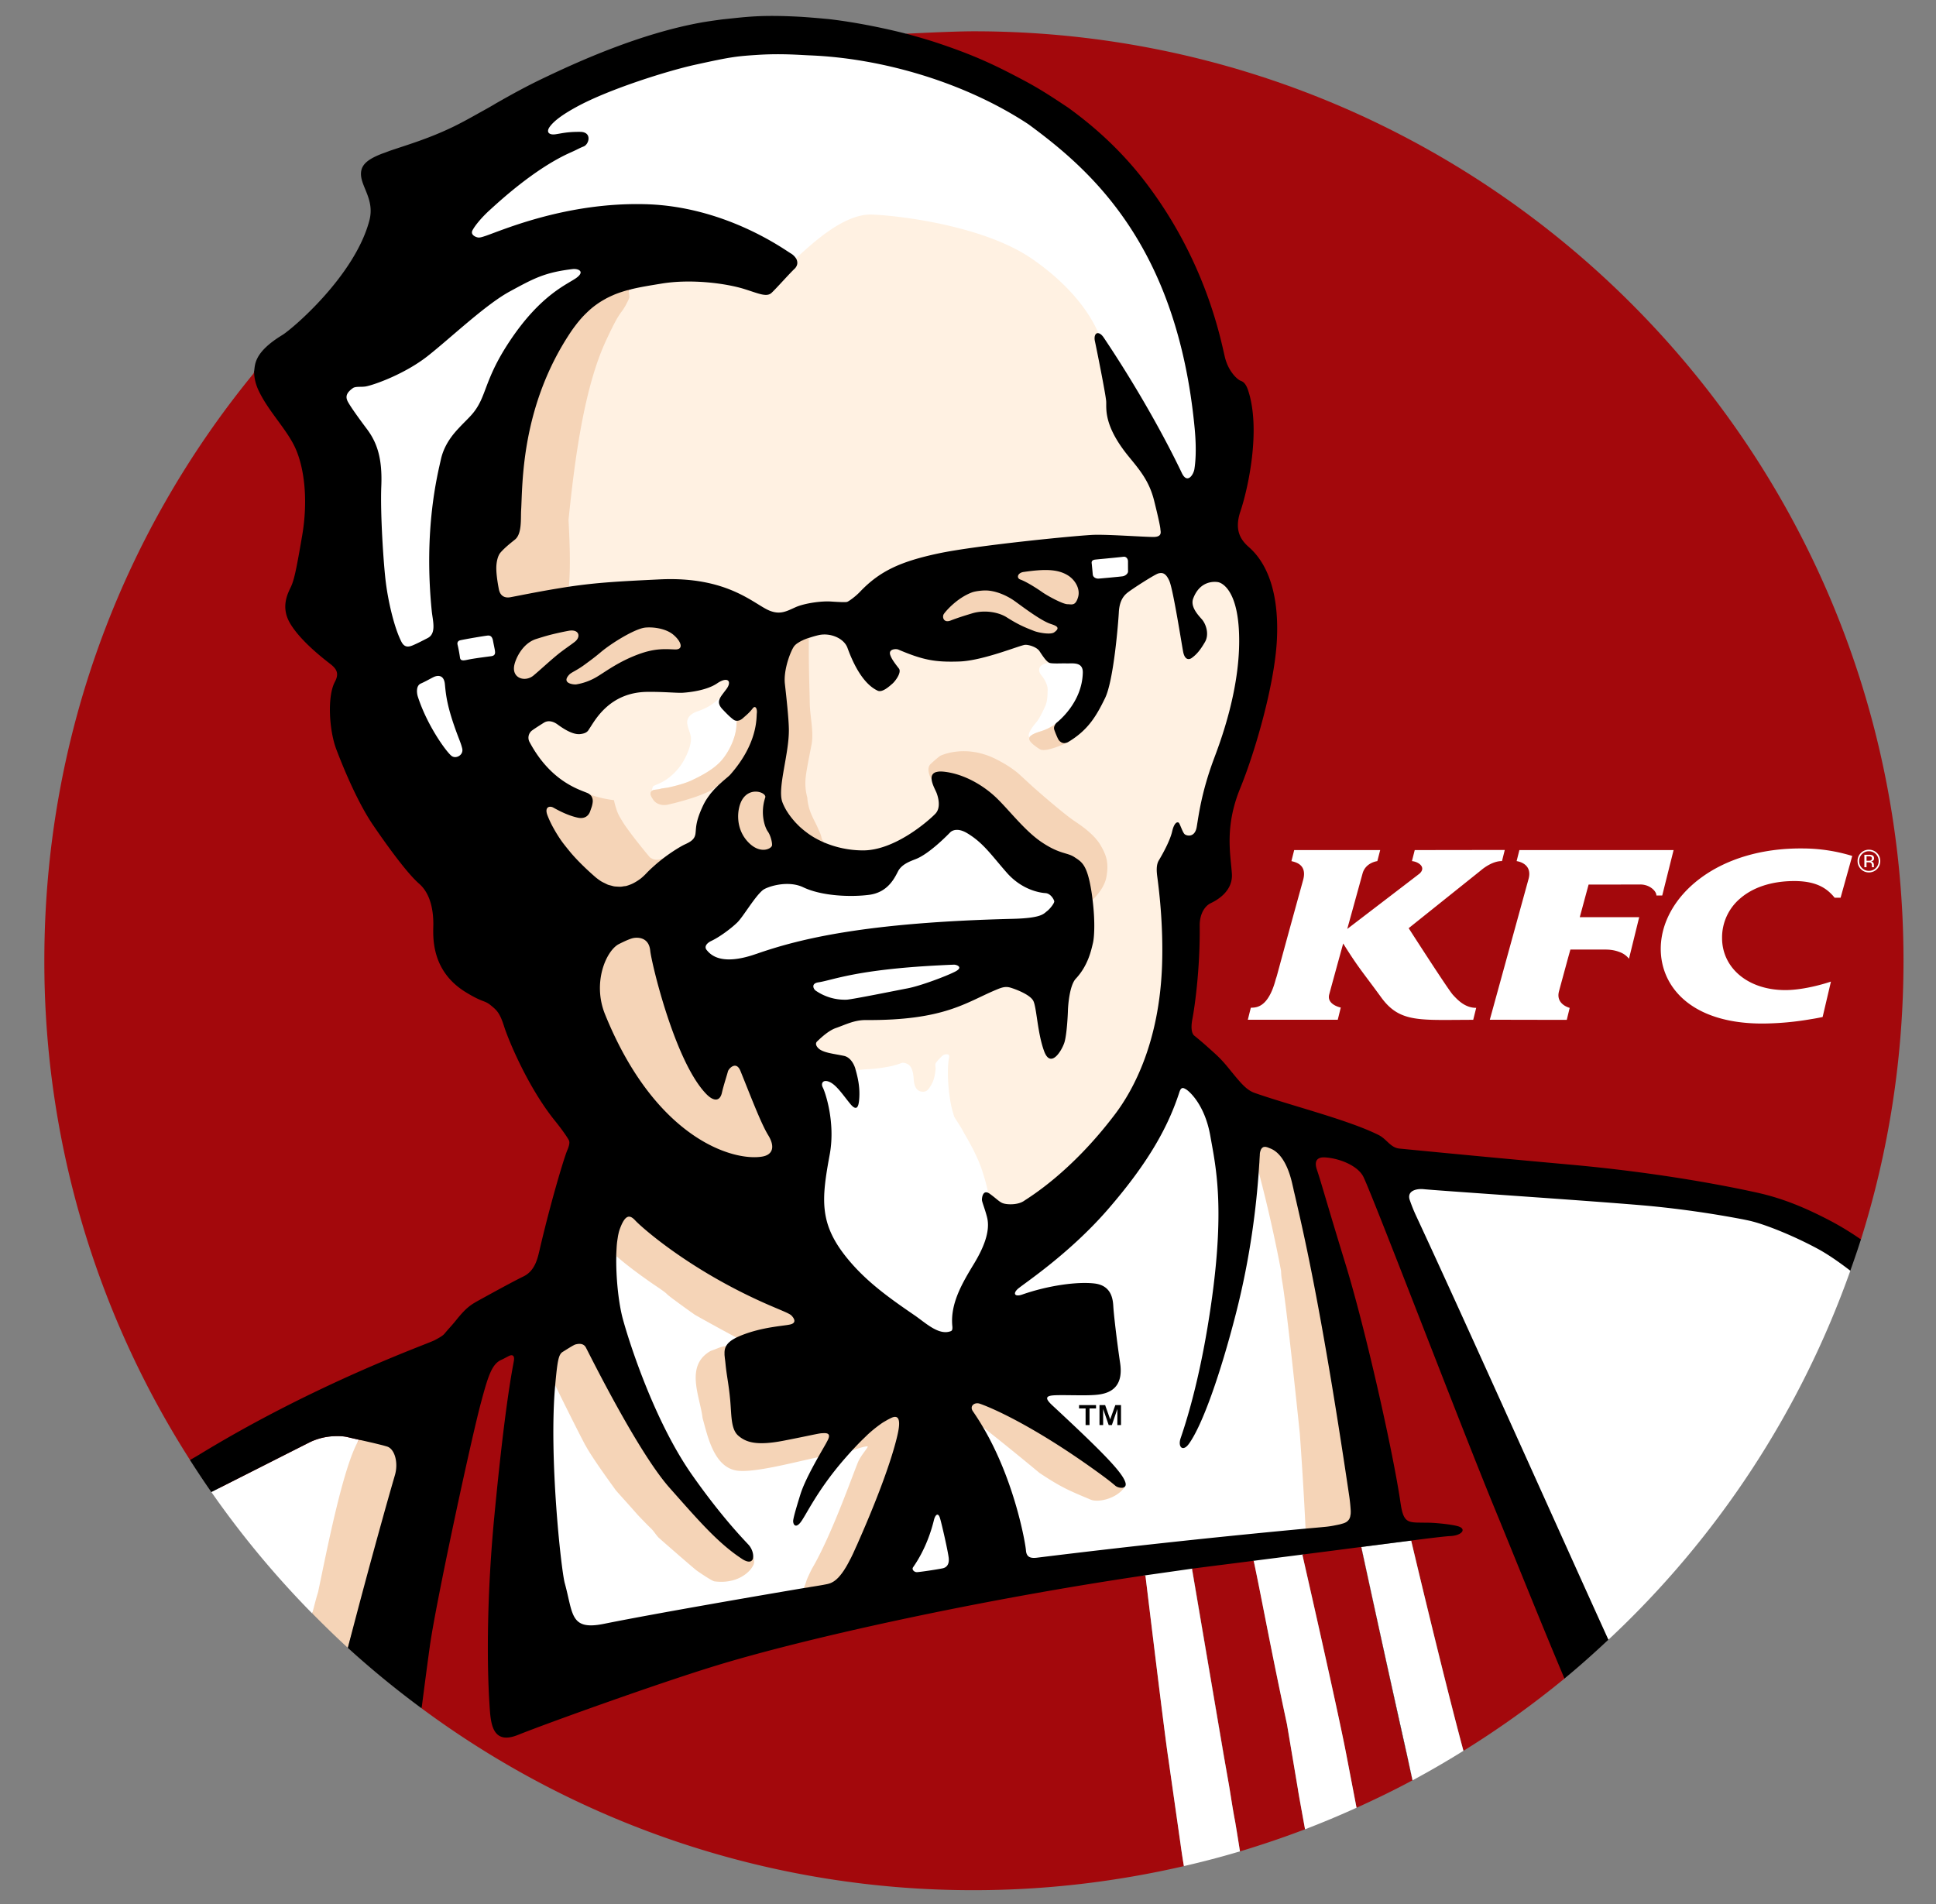
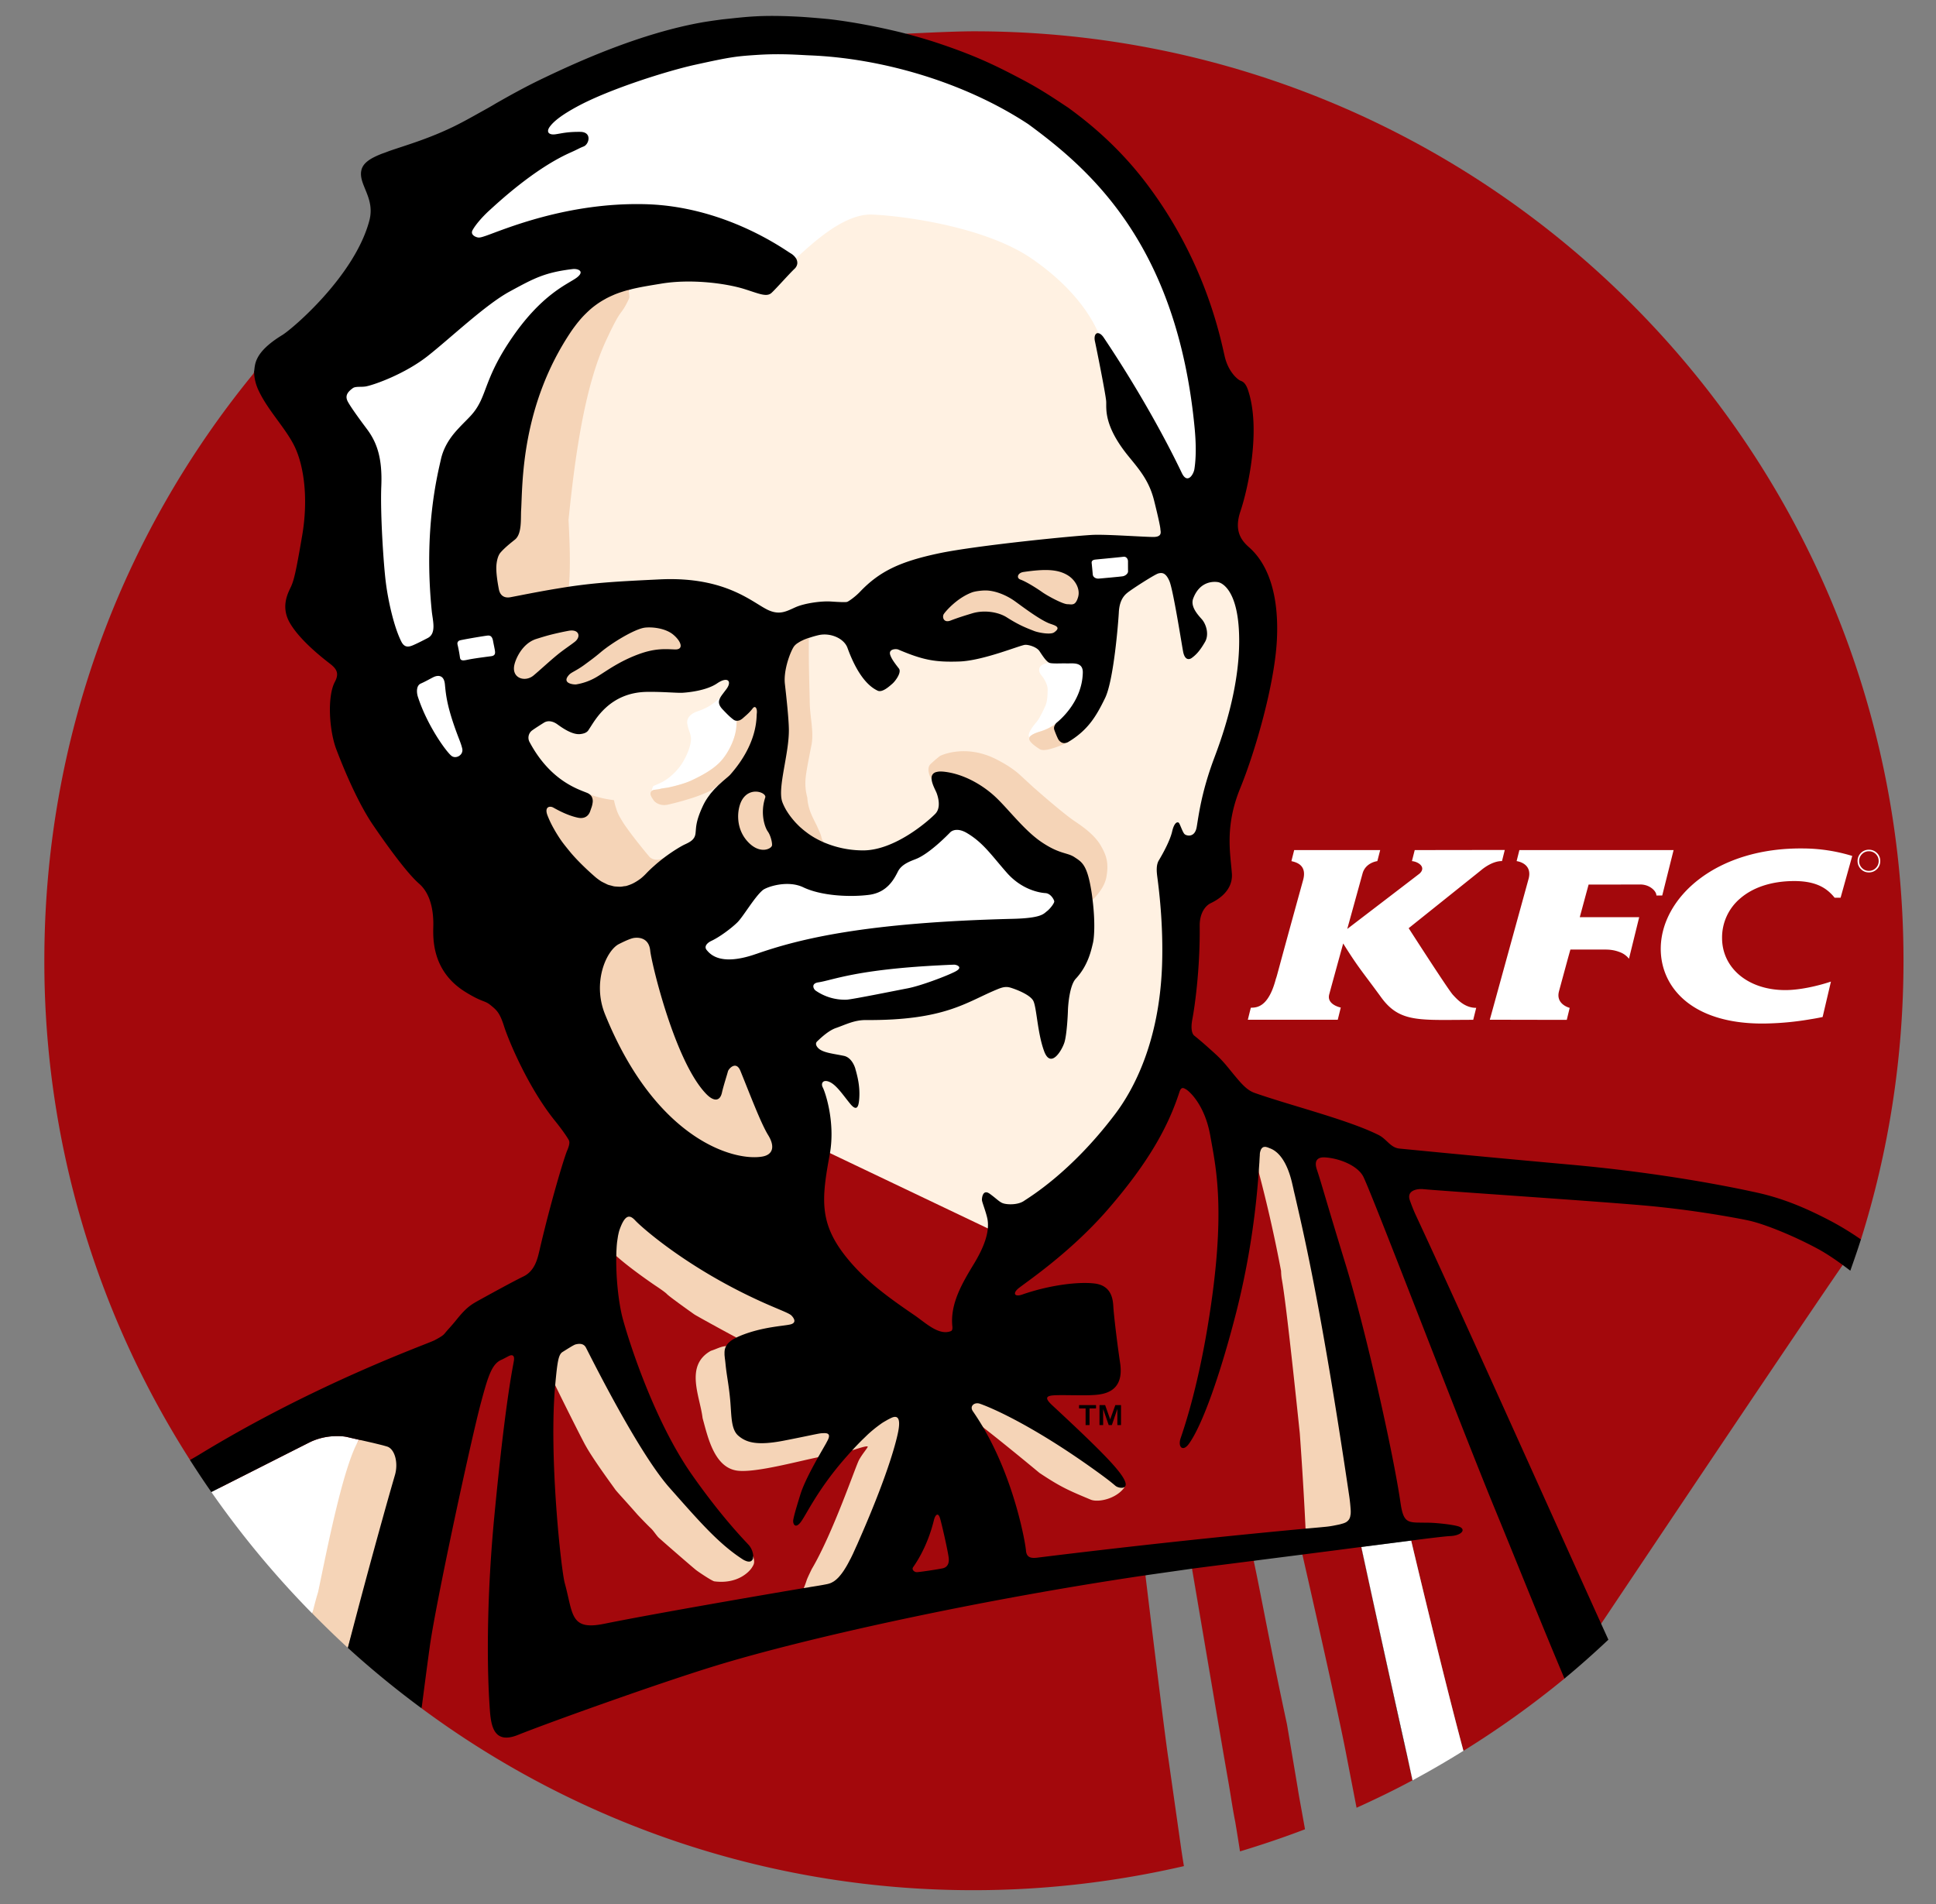
<svg xmlns="http://www.w3.org/2000/svg" t="1753428117732" class="icon" viewBox="0 0 1041 1024" version="1.1" p-id="10382" width="32.531" height="32">
  <rect x="0" y="0" width="1041" height="1024" fill="#808080" stroke="none" />
  <path d="M523.708 16.828c-12.015 0-35.465 1.263-36.42 1.314 4.557 1.212-350.635 183.433-350.635 181.521a3.277 3.277 0 0 1-0.597 1.536c-70.417 86.135-112.213 195.55-112.213 315.477a497.271 497.271 0 0 0 78.336 268.476c0.324-0.171 126.071 121.617 124.535 133.547a497.596 497.596 0 0 0 296.96 97.792c38.861 0 76.612-4.574 112.93-12.937-0.666-3.942-1.263-7.885-1.809-11.776l-6.554-46.08c-1.98-12.595-12.305-98.27-12.305-98.27l-0.034-0.256 10.991-4.215s14.438 0.597 14.08 0.631c0 0 14.643 86.187 17.203 101.12l2.731 15.821c1.075 6.366 1.98 12.698 3.294 19.234 0.922 5.461 1.741 10.667 2.56 15.872 11.827-3.584 23.501-7.509 34.953-11.895-1.741-9.796-3.635-19.883-3.789-21.385l-5.905-35.055c-7.799-36.164-12.766-62.976-16.401-80.828-0.512-2.56-1.502-7.117-1.502-7.117l11.281-4.523 14.899 1.161s18.978 83.081 23.723 108.203l5.41 27.972c10.172-4.608 20.258-9.472 30.037-14.746l-3.106-14.336c-0.341-1.399-0.7-3.072-1.126-4.932-6.383-28.058-23.313-106.24-23.313-106.24l13.585-5.325 13.261 1.877h0.051s17.05 72.055 28.092 113.084a498.039 498.039 0 0 0 54.34-38.878s158.276-236.937 159.403-236.151c14.848-47.309 22.869-97.638 22.869-149.845C1023.539 240.623 799.744 16.828 523.725 16.828z" fill="#A3080C" p-id="10383" />
  <path d="M648.926 265.66s-62.43-117.709-87.893-135.39c-25.429-17.664-67.362-28.706-96.427-25.02-36.796 4.642-120.969 49.186-126.566 50.654 0.051 0.427-31.351 39.151-39.561 79.053-1.826 8.858-34.133 150.187-34.133 150.187l61.44 177.493 218.965 104.448 80.282-87.381s10.24-86.477 31.863-151.33c21.606-64.853 14.78-100.13 14.78-100.13l-22.75-62.583z" fill="#FFF1E2" p-id="10384" />
  <path d="M380.757 380.041c-3.465 1.98-6.042 2.441-7.646 3.311-1.604 0.853-4.147 2.748-3.516 6.127 0.666 3.379 1.587 4.471 1.911 7.083 0.307 2.594-0.922 7.27-3.925 12.595-2.97 5.325-7.68 9.182-10.377 10.752-2.645 1.57-4.267 1.997-5.769 2.782-0.341 0.171-0.649 0.973-0.956 2.611l-0.034 0.034a2.577 2.577 0 0 1 0.7-0.41c0.58-0.239 1.758-0.273 2.833-0.461 1.024-0.188 1.792-0.444 2.167-0.495a86.187 86.187 0 0 0 3.209-0.461c0.41-0.085 7.663-1.604 12.169-3.686 4.471-2.082 12.322-5.854 16.828-11.298 3.311-3.994 7.287-11.247 7.68-18.432 0.085-1.502 0.068-2.423 0.068-2.423h0.017l0.154-0.034a3.174 3.174 0 0 1-1.929-0.7c-1.195-0.956-2.167-1.638-5.871-5.598-2.372-2.543-2.219-4.403-0.922-6.537l-0.119 0.137c-1.092 1.024-3.243 3.123-6.656 5.12zM564.326 356.523s-2.031 0.171-2.731 0.478c-0.546 0.222-1.587 0.614-2.304 1.57-0.717 0.973-0.87 2.679 0.614 4.506 1.519 1.809 3.601 5.205 3.43 8.124-0.102 1.28 0.085 5.461-1.28 8.482-1.519 3.413-3.277 6.793-4.471 8.294-0.7 0.905-3.925 4.454-4.386 6.98a2.645 2.645 0 0 0 0.256 1.673s0.034-0.034 0.034 0l-0.017 0.085a1.553 1.553 0 0 1 0.29-0.563c0.802-0.905 2.441-1.826 5.291-2.697 3.772-1.195 6.451-2.611 8.533-4.198-0.239 0.29-0.307 0.631-0.461 0.956a3.686 3.686 0 0 1 0.922-1.434c1.126-0.973 15.94-10.923 16.316-26.965 0.137-6.025-7.68-6.827-10.923-6.929-2.423-0.102-6.997 2.116-8.926 1.638l-0.154-0.068h0.034c0 0.051-0.051 0.051-0.068 0.068zM406.579 467.337s58.88 18.21 87.04-14.507c28.16-32.7 76.8 17.357 79.923 32.154 3.123 14.78-73.114 55.74-96.154 56.593-23.04 0.853-114.347-11.366-114.347-20.753 0-9.387 43.52-53.487 43.52-53.487zM648.209 233.387c-9.353-99.294-55.057-149.077-87.893-173.227-34.509-22.733-116.617-42.769-155.307-40.96-45.653 2.133-151.074 51.934-155.153 55.603-3.891 3.55-74.598 121.788-65.86 142.899 8.755 21.129 21.146 120.883 25.173 128.887 1.229 2.406 21.402 67.413 34.714 65.007 13.397-2.423 25.907-61.679 25.31-66.287-1.707-13.073-25.446-72.021-23.603-80.35 1.86-8.294 65.28-107.588 69.82-111.07 3.209-2.441 111.991-15.974 112.64-14.916-0.017-0.034-0.017-0.068-0.068-0.102 7.595-6.656 25.225-24.115 40.994-23.484 15.735 0.649 60.757 6.263 86.187 23.962 25.481 17.664 33.331 34.97 35.499 39.817h-0.068c0.853 0.137 36.284 80.674 46.66 80.964 6.929 0.171 12.1-14.814 10.957-26.743zM604.126 299.418c-3.755 0.444-14.097 1.365-15.241 1.536-2.031 0.256-1.98 1.399-1.843 2.253 0.102 0.887 0.427 4.284 0.546 5.751 0.119 1.451 1.638 2.304 3.191 2.185 1.57-0.102 11.452-1.007 12.937-1.229 1.434-0.239 2.85-1.451 2.833-2.628-0.034-1.161 0-4.267-0.034-5.513-0.034-1.246-0.956-2.526-2.389-2.355zM193.024 774.263l6.093 1.365c-4.523-1.024-9.438-2.099-12.254-2.799a25.037 25.037 0 0 0-6.11-0.512 33.365 33.365 0 0 0-13.687 3.055c-5.325 2.645-39.219 19.831-53.419 26.999a503.637 503.637 0 0 0 54.272 65.348c1.263-5.12 23.467-28.45 26.607-42.103 4.267-18.722-6.383-43.435-1.485-51.354zM758.767 828.484l-26.795 3.447s19.285 88.951 24.439 111.155l3.106 14.336c9.318-5.001 18.432-10.308 27.375-15.872-11.059-41.011-28.109-113.067-28.109-113.067h-0.017zM913.971 472.542c-13.517 10.223-21.009 24.013-20.975 37.837 0.068 20.48 16.623 40.192 55.006 40.055a156.877 156.877 0 0 0 25.549-2.321c2.236-0.341 4.42-0.751 6.485-1.195l4.471-19.046c-7.441 2.475-16.828 4.54-24.371 4.574-20.429 0.051-34.133-12.066-34.167-27.938a27.477 27.477 0 0 1 9.745-21.35c6.741-5.837 16.674-9.353 29.116-9.353 9.83 0 15.582 2.714 19.507 6.588 0.802 0.768 1.536 1.57 2.15 2.389h3.209l6.263-22.477a90.999 90.999 0 0 0-26.112-4.028c-23.501-0.324-42.598 6.229-55.876 16.265zM881.971 475.648c2.765 0 5.052 1.024 6.588 2.338 1.314 1.109 2.099 2.441 2.099 3.584h3.14l6.11-24.422H816.981l-1.195 4.779-0.29 1.161s9.079 1.024 6.281 10.086l-20.702 75.213 35.209 0.068h6.178l1.57-6.451s-7.731-1.877-5.717-9.028c0.102-0.444 3.021-11.127 4.762-17.562l1.331-4.762h18.944c3.089 0 5.461 0.563 7.305 1.263a11.281 11.281 0 0 1 5.257 3.669l5.495-22.357h-31.949l3.447-12.766 1.297-4.762 27.767-0.034zM781.21 534.955c-2.458-2.628-23.757-35.806-23.757-35.806l37.683-30.157 1.246-1.007c1.69-1.417 3.277-2.406 4.659-3.123 3.994-2.065 6.588-1.775 6.588-1.775l1.502-6.007-48.418 0.068-1.212 4.779-0.29 1.161c3.294 0.239 7.885 3.174 4.13 6.673-0.495 0.427-38.912 29.798-38.912 29.798l0.29-1.041 7.987-28.945c1.707-5.786 7.902-6.485 7.902-6.485l1.536-5.956-46.251 0.017-1.195 4.762-0.29 1.178c2.219 0.563 8.533 1.792 6.315 10.086-15.411 55.774-13.653 50.261-14.694 53.299-3.465 13.21-8.636 15.019-11.759 15.36-0.683 0.068-1.263 0.068-1.69 0.102l-0.631 2.492-0.973 3.959h48.35l1.621-6.554s-7.68-1.519-6.212-7.049c0.734-2.782 2.679-9.847 4.386-16.077l3.123-11.332c8.397 13.431 10.325 15.104 20.446 28.996 9.318 12.834 19.285 12.237 43.315 12.083l6.161-0.034 1.604-6.434c-6.093 0.051-10.121-4.403-12.561-7.031zM1009.254 458.718a5.939 5.939 0 0 0-4.335-1.758 5.922 5.922 0 0 0-4.318 1.758 5.905 5.905 0 0 0-1.775 4.318c0 1.707 0.614 3.14 1.775 4.335 1.195 1.195 2.628 1.792 4.318 1.792a5.973 5.973 0 0 0 4.335-1.792 5.939 5.939 0 0 0 1.775-4.335 5.803 5.803 0 0 0-1.775-4.318z m-0.597 8.055a5.069 5.069 0 0 1-3.755 1.553 4.966 4.966 0 0 1-3.686-1.536 5.12 5.12 0 0 1-1.536-3.755 5.12 5.12 0 0 1 1.536-3.721 5.018 5.018 0 0 1 3.703-1.536 5.12 5.12 0 0 1 3.738 1.536c1.007 1.024 1.519 2.287 1.519 3.721a5.12 5.12 0 0 1-1.536 3.755z" fill="#FFFFFF" p-id="10385" />
-   <path d="M1007.684 461.585c0-0.836-0.341-1.399-1.024-1.707a5.973 5.973 0 0 0-1.826-0.205h-2.355v6.69h1.161v-2.645h0.922c0.649 0 1.075 0.085 1.365 0.222 0.393 0.256 0.614 0.768 0.597 1.536v0.512l0.051 0.239v0.085l0.034 0.051h1.075v-0.085c-0.068-0.051-0.068-0.171-0.102-0.341v-1.007a1.826 1.826 0 0 0-0.375-1.041 1.621 1.621 0 0 0-1.143-0.649 2.253 2.253 0 0 0 0.973-0.324 1.502 1.502 0 0 0 0.649-1.331z m-1.86 1.178a3.174 3.174 0 0 1-1.092 0.119h-1.075v-2.406h0.99c0.666 0 1.161 0.085 1.451 0.239 0.29 0.171 0.444 0.512 0.444 0.99 0 0.512-0.239 0.853-0.717 1.058zM941.329 646.827c-63.71-19.337-194.56-14.78-194.56-14.78L853.726 884.053s9.899-4.949 11.127-2.253a500.122 500.122 0 0 0 130.099-198.485c-2.133-1.621 10.086-17.135-53.623-36.489zM724.053 944.196c-4.779-25.105-23.791-108.203-23.791-108.203s25.242-6.622 31.147-21.06c5.922-14.438-7.475-36.676-8.107-45.449-2.731-26.163-13.022-133.325-29.867-155.511-9.813-12.919-54.955-38.4-58.453-38.263-16.213 0.717-48.64 71.339-75.742 77.722-18.057 4.267-30.805-13.295-27.887-11.964l-0.137-0.102s0.034-2.014-2.987-11.52c-3.038-9.523-9.353-19.507-10.53-21.777-1.143-2.27-4.574-7.202-4.693-7.765-0.085-0.546-1.348-3.738-2.219-9.523-1.69-11.162-0.922-18.654-0.853-19.319 0.034-0.683 0.341-2.714 0.444-3.123 0.068-0.427-0.102-1.161-0.614-1.28-0.546-0.102-1.98-0.444-3.482 1.109-3.14 3.157-3.294 3.755-3.345 4.301-0.119 0.512 0.205 1.451 0.119 2.56-0.341 3.516-0.956 6.195-2.526 8.755-1.57 2.594-2.594 3.499-4.813 3.277-2.253-0.205-4.13-1.997-4.403-6.622-0.29-4.625-1.195-6.212-2.133-7.305-0.922-1.143-3.038-1.673-3.755-1.621-0.717 0-1.314 0.631-6.195 1.826a84.173 84.173 0 0 1-13.653 1.707c-1.161 0.068-5.393 0.495-5.41 0.512 0.887 3.294-17.749-1.792-20.89 0.717-6.4 5.12-9.387 38.366-12.51 55.62v0.051l-104.96 10.615-36.693 85.333s11.093 168.96 11.093 171.52c0 2.56 232.107-50.347 232.107-50.347l87.569-1.894 0.034 0.239c0.631 5.035 10.325 85.675 12.305 98.304l6.571 46.046c0.529 3.925 1.126 7.868 1.792 11.776a484.523 484.523 0 0 0 30.14-7.919 1228.8 1228.8 0 0 0-2.56-15.838c-1.28-6.571-2.185-12.885-3.243-19.251l-2.782-15.821-17.203-101.086 15.377-9.728 17.801 5.461c0.478 2.185 0.956 4.54 1.485 7.117 3.669 17.869 8.653 44.663 16.418 80.794l5.905 35.089c0.171 1.485 2.048 11.588 3.806 21.385 9.37-3.584 18.603-7.458 27.682-11.571l-5.359-27.972z" fill="#FFFFFF" p-id="10386" />
  <path d="M550.076 304.077c-19.337 2.833-47.497 18.62-46.217 30.14 0.785 7.151 41.131 8.243 59.307 9.54 18.176 1.297 21.163-16.179 20.207-25.685-0.99-9.489-12.937-16.998-33.28-13.995zM682.086 614.195c-9.591-1.007-5.12 14.558-5.257 16.128v0.034a758.955 758.955 0 0 1 12.015 53.146c0.034 1.621 0.171 3.055 0.358 4.215 1.365 7.202 4.233 30.515 9.711 83.132 1.263 17.527 2.372 35.823 3.089 51.2 0.512-0.034 32.836 1.843 32.836 1.843s-1.28-45.227-11.315-101.973c-10.018-56.747-25.054-106.018-41.438-107.725zM594.91 471.671c1.451-7.987-0.222-11.947-2.833-16.623-2.577-4.676-7.561-9.045-13.995-13.278-6.246-4.147-20.309-16.555-21.675-17.749-1.348-1.126-7.919-7.339-9.438-8.585-1.587-1.229-4.659-3.772-11.401-7.185-16.316-8.243-29.44-2.082-29.952-1.792-0.512 0.273-2.918 2.236-5.239 4.437-2.287 2.167-0.58 6.366 0.307 7.885 0 0 86.63 63.522 86.818 65.007l0.068 0.034s6.144-5.598 7.339-12.151zM559.053 393.455c-2.85 0.887-4.489 1.792-5.291 2.697-0.154 0.171-0.205 0.375-0.273 0.563-0.068 0.154-0.068 0.307-0.068 0.461v0.341l0.119 0.427 0.256 0.478 0.222 0.324c0.119 0.188 0.29 0.375 0.478 0.58 0.068 0.102 0.154 0.171 0.239 0.256a12.117 12.117 0 0 0 0.734 0.683c0.068 0.068 0.137 0.137 0.205 0.171l0.939 0.768 0.171 0.119c0.358 0.273 0.751 0.529 1.126 0.785l0.051 0.034 1.229 0.802c0.427 0.256 1.024 0.375 1.758 0.393 0.683 0.034 1.536-0.051 2.475-0.222a47.445 47.445 0 0 0 10.206-3.703h-0.051c-0.205 0.068-6.229-9.865-5.973-10.155a27.034 27.034 0 0 1-8.55 4.198zM442.709 452.881c0.239 0.085 0.461 0.222 0.7 0.324l-0.068-0.085c-1.229-1.28-1.331-1.553-1.758-3.294-0.461-1.826-1.655-4.045-2.15-5.291-0.529-1.28-2.918-5.564-3.84-8.363a25.822 25.822 0 0 1-1.502-7.27 28.723 28.723 0 0 1-0.939-10.069c0.29-3.362 1.024-7.219 3.157-18.074 1.434-7.134-0.819-15.343-0.905-22.938-0.068-5.854-0.649-20.258-0.478-34.765v-0.051c-1.007 0.341-130.048-27.341-129.126-27.477h0.068c1.024-10.701 0.41-25.071-0.171-35.959 3.345-32.751 8.363-70.639 19.934-95.915 8.943-19.405 7.748-13.005 12.169-22.17 0.239-0.495 0.563-1.058 0.614-1.741 0.051-0.461-0.324-3.038-0.393-3.84v-0.034c-0.273 0.068-31.71-8.738-70.827 81.067-16.384 37.632 5.41 131.703 5.41 131.703l34.048 11.315 22.187-12.066 52.48-10.752 21.453 10.445s-6.605 20.07-6.656 20.07h-0.017s0 0.956-0.102 2.423c-0.358 7.219-4.352 14.473-7.68 18.449-4.471 5.427-12.339 9.216-16.811 11.315-4.506 2.048-11.759 3.584-12.186 3.669-0.375 0.085-2.799 0.41-3.191 0.478-0.375 0.034-1.126 0.273-2.167 0.478-1.075 0.171-2.253 0.222-2.833 0.461a2.048 2.048 0 0 0-0.683 0.427 1.638 1.638 0 0 0-0.631 1.041 2.509 2.509 0 0 0 0 0.956c0.205 1.058 1.365 2.56 1.502 2.816 0.478 0.922 3.26 3.567 7.817 2.543 5.99-1.348 9.865-2.56 13.875-3.84 4.028-1.314 9.387-3.635 10.189-4.335 0.836-0.683 3.055-2.389 3.413-2.577v-0.017l1.331-1.195 0.563-0.512 0.119-0.085c0.717 8.448-9.438 33.826-9.438 33.826s-23.62 8.414-22.118 7.305h-0.034c-1.911 0.956-4.745 1.98-7.612-0.273 0 0-2.782-3.243-6.178-7.561-2.048-2.56-4.301-5.513-6.332-8.38a54.05 54.05 0 0 1-3.243-5.035 20.48 20.48 0 0 1-2.372-5.359 33.894 33.894 0 0 1-1.161-4.369 59.46 59.46 0 0 1-12.885-3.004c0.034 0 0.034 0.051 0.068 0.085 0.341 0.307-29.269 6.758-29.269 6.758l30.635 124.809s57.173 89.873 93.013 72.533c5.342-2.594 14.643-20.821 10.803-27.034-3.925-6.366-64.563-106.94-64.563-106.94s83.968-45.005 84.77-44.629zM558.933 792.098c11.196 7.424 15.087 9.182 27.341 14.285 3.891 1.843 14.165-0.239 18.569-6.827-0.085 0.034-0.171 0.137-0.222 0.171l-0.068 0.017c-0.29 0.171-60.962-47.445-68.881-50.244-2.816-1.007-18.313 4.693-16.316 7.543 1.792 2.577 9.284 10.394 9.455 10.684 10.581 8.226 23.893 19.2 30.123 24.371zM429.909 704.29l-101.478-58.112s2.97 28.791 2.935 29.235l0.034 0.034c7.407 6.639 19.012 14.558 20.821 15.804 0.683 0.444 5.41 3.567 6.417 4.693 1.246 1.365 13.756 10.257 14.729 10.923 0.905 0.631 14.421 8.09 22.613 12.459 0.29-0.171-5.7 4.727-5.598 4.574-2.901 0.205-4.966 1.536-8.158 2.543-14.217 7.987-5.769 24.61-4.437 36.181 2.731 9.762 6.144 26.709 18.807 28.279 9.643 1.161 31.693-4.864 43.349-7.253 1.655-2.918 18.551-3.977 18.347-3.738 2.97-0.887 6.98-2.287 8.192-2.065 0.717 0.119-2.645 3.703-4.608 7.339-1.946 3.703-14.08 39.509-25.378 58.59-3.789 7.817-1.997 4.591-4.301 10.274l22.869 5.257 36.983-93.867-62.14-61.167zM314.795 777.25c3.925 7.305 15.275 22.63 15.838 23.501 0.546 0.853 3.004 3.499 5.888 6.724 2.884 3.209 5.359 6.007 6.059 6.827 0.683 0.785 6.093 6.4 7.509 7.68 1.365 1.297 2.987 3.908 4.164 5.001 3.994 3.584 18.739 16.384 20.173 17.459 1.417 1.075 8.448 5.803 9.728 5.973 12.646 1.604 18.859-5.342 20.139-7.39 1.314-1.997 1.553-2.867 0.751-5.888 0 0.222-48.879-36.506-81.306-107.11-1.263-2.731-12.51-16.35-22.835-8.107-8.482 6.775-2.338 23.006-2.338 23.006v0.085c3.209 6.656 12.851 26.01 16.213 32.256zM218.846 784.213c3.277-12.237-23.842-9.506-25.805-9.95-8.448 13.687-17.425 60.16-21.999 81.92-0.785 2.458-1.86 6.4-3.106 11.486 6.229 6.315 12.578 12.51 19.115 18.5 4.727-18.381 30.925-98.697 31.795-101.956z" fill="#F5D4B7" p-id="10387" />
  <path d="M1006.558 466.227l0.034 0.068v0l-0.034-0.068z" fill="#A3080C" p-id="10388" />
  <path d="M944.93 641.399c-15.121-3.345-50.927-10.53-99.209-14.967a12019.934 12019.934 0 0 1-93.184-8.755c-4.949-0.495-6.758-5.035-11.264-7.305-16.367-8.192-47.275-15.821-66.645-22.63-4.779-1.673-7.936-5.905-14.558-13.978-4.028-4.915-6.741-7.134-10.189-10.24-2.048-1.894-6.537-5.683-7.748-6.605-1.161-0.956-1.997-3.669-0.973-8.96 1.024-5.291 4.181-25.993 3.925-50.074-0.068-6.468 2.765-10.598 5.803-12.117 1.621-0.819 12.22-5.53 11.503-15.957-0.734-10.53-3.994-25.259 4.489-45.943 8.192-20.053 18.449-55.859 19.695-79.479 1.314-25.088-4.983-41.267-14.882-50.022-3.857-3.396-8.414-8.516-4.693-19.439 3.959-11.742 11.179-43.844 4.096-65.075-1.587-4.71-3.396-4.745-4.471-5.308-1.092-0.563-6.229-4.489-8.158-13.158-2.611-11.435-10.957-52.019-42.428-93.269-16.691-21.914-34.492-34.935-41.609-40.192-4.881-3.174-13.431-9.131-23.671-14.575-14.643-7.748-26.283-13.653-49.664-21.231-2.202-0.683-7.202-2.219-13.824-3.994h-0.068s-19.934-5.325-41.472-7.851c-3.686-0.341-8.704-0.802-14.438-1.195-22.187-1.28-30.276 0.068-41.813 1.229-1.229 0.119-2.475 0.307-3.721 0.478-2.304 0.307-4.676 0.666-7.168 1.058-34.27 5.871-69.12 21.931-86.084 30.037-9.574 4.54-18.039 9.267-25.839 13.705l-0.631 0.375c-2.014 1.229-5.154 2.97-8.209 4.659-4.796 2.697-9.387 5.239-13.824 7.407-13.722 6.673-25.788 10.086-34.611 13.141-1.604 0.614-2.953 1.126-3.994 1.468-6.366 2.492-10.411 5.052-11.162 9.267-1.365 7.578 7.561 14.609 4.369 26.692-7.834 29.73-41.387 58.249-46.763 61.542-15.582 9.506-14.609 16.128-15.206 19.524 0 3.14 0.649 6.639 2.441 10.411 5.188 11.008 14.797 20.429 19.49 30.379 4.71 9.95 7.407 27.375 3.874 47.77-3.362 19.712-4.437 24.081-6.178 27.699-1.741 3.618-5.239 10.667-0.41 19.063 4.864 8.397 15.121 16.981 21.555 21.914 3.413 2.645 5.188 5.035 2.645 9.796-4.164 7.799-3.106 26.163 0.853 36.454 5.973 15.684 12.988 30.635 19.49 40.243 6.519 9.591 18.142 25.941 24.986 31.846 6.81 5.956 7.748 16.265 7.612 22.665-0.137 6.366-1.024 24.405 17.51 35.703 9.148 5.632 9.967 4.215 13.312 6.963 3.345 2.714 4.932 4.113 7.253 11.435 2.304 7.27 12.851 32.802 27.375 50.773 4.233 5.222 6.588 8.909 7.083 9.779 0.512 0.853 1.314 1.792-0.529 6.093-1.826 4.301-9.148 28.809-15.002 54.135-1.075 4.642-2.645 10.752-8.465 13.619-5.837 2.816-18.876 10.018-23.62 12.629-4.779 2.628-7.134 4.062-12.629 10.889-2.441 3.038-4.215 4.813-5.751 6.673-0.887 1.075-1.28 1.758-5.922 4.181-4.028 2.082-63.693 23.074-126.976 61.781a144.742 144.742 0 0 1-4.489 2.594c3.738 5.82 7.543 11.605 11.486 17.22 14.217-7.168 48.111-24.354 53.419-27.017a33.451 33.451 0 0 1 13.687-3.038c2.543-0.051 4.727 0.154 6.11 0.512 2.85 0.683 7.731 1.758 12.271 2.799l1.28 0.29 0.853 0.205c1.86 0.461 3.584 0.87 5.001 1.246l0.222 0.068c0.683 0.188 1.297 0.358 1.758 0.512 4.045 1.314 6.178 8.875 3.994 15.77a1781.077 1781.077 0 0 0-6.588 23.228 3951.991 3951.991 0 0 0-18.603 69.222c12.629 11.503 25.89 22.357 39.663 32.529 1.536-11.93 3.157-24.337 4.42-33.365 3.277-23.569 22.101-110.865 27.426-130.731 3.857-14.421 5.871-21.009 10.957-23.279 1.536-0.683 3.26-1.69 4.267-2.167 1.007-0.478 3.191-1.007 2.526 2.816-0.785 4.54-4.71 23.074-10.462 83.183-4.011 41.694-4.096 78.626-2.662 100.847 0.614 9.455 0.785 22.818 15.258 17.033 16.896-6.758 74.547-27.426 105.335-36.915 49.596-15.292 142.524-35.721 232.107-48.947l25.054-3.567 17.186 101.103 2.782 15.804-2.765-15.804-17.186-101.103c3.516-0.478 7.049-0.922 10.513-1.365 8.021-1.024 15.565-1.963 22.647-2.884l26.163-3.345c12.237-1.57 22.75-2.918 31.642-4.096 0 0 16.913 78.182 23.279 106.274 0.444 1.843 0.819 3.499 1.126 4.898l3.14 14.336h0.051l-3.123-14.336a15376.555 15376.555 0 0 1-24.405-111.155l26.778-3.447c7.919-1.024 18.005-2.287 21.009-2.423 6.315-0.256 9.045-3.823 4.25-5.274-3.482-1.007-11.486-1.809-15.531-1.911-1.553 0-4.369-0.051-6.059-0.068-6.195-0.119-7.97-1.331-9.335-10.479-3.857-26.795-18.773-93.235-29.508-128.256-10.377-33.792-12.937-43.52-15.445-50.961-2.185-6.4 2.048-6.793 4.096-6.707 7.561 0.375 18.022 4.301 21.026 10.752 6.656 14.421 52.105 133.495 70.366 177.886 11.52 27.972 24.917 61.645 37.598 91.631 8.124-6.673 15.957-13.705 23.62-20.89-23.586-51.849-76.083-169.301-103.765-228.762a87.774 87.774 0 0 1-3.021-7.629 5.547 5.547 0 0 1-0.341-1.826c0.034-3.789 5.052-4.318 7.526-4.079 9.779 0.973 98.56 6.827 122.795 9.148a550.485 550.485 0 0 1 49.101 7.083c2.27 0.461 3.977 0.819 5.086 1.126 7.902 2.048 21.845 7.578 34.782 14.507 5.342 2.85 11.418 6.997 17.92 11.998 1.98-5.581 3.925-11.162 5.7-16.811a159.13 159.13 0 0 0-15.002-9.267c-14.746-7.851-27.187-12.868-40.687-15.872z m-722.876-294.4c-2.406 1.024-4.608 1.314-6.263-1.98-4.045-8.004-7.117-22.255-8.294-31.522-1.212-9.25-3.072-36.864-2.475-51.951 0.649-15.104-2.304-23.552-7.697-30.771-5.41-7.202-8.892-12.22-10.223-14.643-1.673-3.038-0.546-5.12 2.645-7.424 1.536-1.075 4.71-0.427 7.168-0.939 4.83-0.973 20.992-6.827 33.024-16.282 12.015-9.438 31.164-27.716 44.169-34.748 12.954-7.031 18.705-10.24 33.86-12.049 2.697-0.307 6.724 1.126 2.167 4.591-4.54 3.465-19.132 8.636-36.147 34.304-10.445 15.701-12.151 24.781-15.462 31.829-3.328 7.049-6.502 9.045-11.776 14.746-2.56 2.731-7.765 8.431-9.643 16.725-1.826 8.294-9.387 37.547-4.949 81.749 0.529 5.137 2.645 11.998-2.185 14.49-2.97 1.536-5.53 2.85-7.919 3.874z m20.821 59.563c-2.56-1.809-13.056-16.043-18.176-31.846-0.563-1.673-1.195-5.922 1.587-7.134 2.27-0.973 5.291-2.714 6.844-3.465 1.587-0.785 5.547-1.826 6.093 3.874 0.563 5.717 1.058 12.459 7.578 29.321 1.178 3.021 1.417 3.959 1.724 5.171 0.853 3.499-3.243 5.786-5.632 4.096z m21.419-53.709c-0.7 0.119-7.902 0.99-11.793 1.724-2.423 0.444-4.898 1.348-5.171-0.973a76.169 76.169 0 0 0-1.331-7.083c-0.205-0.973 0.256-1.911 1.434-2.185 2.85-0.666 13.926-2.526 14.985-2.56 1.075-0.034 2.15 0.341 2.628 2.56 0.41 2.219 0.939 4.574 1.075 5.547 0.119 0.99 0.41 2.628-1.826 2.97z m3.925-36.096c-0.666-3.379-1.587-9.148-1.297-12.732 0.102-1.434 0.546-5.001 2.253-6.929 2.423-2.765 5.649-5.257 7.748-6.946 3.806-3.123 3.021-11.196 3.294-15.821 0.836-13.449-0.358-55.893 27.187-96.529 1.075-1.536 2.15-2.953 3.209-4.301l0.973-1.178a49.493 49.493 0 0 1 3.447-3.721c0.973-0.956 1.963-1.877 2.935-2.714 0.154-0.102 0.273-0.239 0.41-0.341 1.109-0.905 2.236-1.724 3.345-2.492a41.387 41.387 0 0 1 3.533-2.15c0.444-0.256 0.87-0.512 1.331-0.734 0.853-0.427 1.707-0.836 2.56-1.212l0.99-0.444a54.443 54.443 0 0 1 3.396-1.28l1.434-0.461a75.264 75.264 0 0 1 2.287-0.683c0.256-0.051 0.512-0.154 0.768-0.222v0.034c5.598-1.485 11.349-2.338 17.169-3.311 16.384-2.799 35.516-0.188 45.346 2.935 7.817 2.475 11.776 4.386 14.387 1.911 2.628-2.458 9.472-10.223 12.39-12.971a4.779 4.779 0 0 0 0.922-1.229l0.205-0.444a4.25 4.25 0 0 0 0.239-0.853l0.051-0.512a5.666 5.666 0 0 0-0.085-0.836c-0.017-0.137-0.017-0.307-0.102-0.444a3.994 3.994 0 0 0-0.512-1.178 8.363 8.363 0 0 0-2.901-2.748c-3.209-1.877-35.209-25.378-78.37-26.419-42.155-1.058-76.373 13.858-85.453 16.981-1.843 0.614-2.782 0.939-3.857 0.956-1.075 0.034-4.745-1.229-3.396-3.874 1.502-2.85 5.239-7.219 9.131-10.752 4.079-3.686 24.03-22.46 43.742-31.164 3.635-1.604 4.523-2.27 6.861-3.174 2.987-1.126 4.745-7.851-1.843-7.868-6.758-0.051-9.438 0.717-13.005 1.263-3.584 0.597-5.547-1.007-3.294-4.062 2.236-3.055 6.656-6.434 14.592-10.752 17.271-9.421 48.862-19.337 63.795-22.596 19.456-4.267 21.845-4.54 34.765-5.342 12.1-0.683 21.76 0.171 26.334 0.341 38.724 1.485 83.302 14.285 117.828 37.035 32.819 24.132 80.043 64.375 89.429 163.686 1.109 11.913 0.324 18.671-0.137 21.658-0.41 2.987-3.789 8.465-6.775 2.236-9.779-20.514-24.917-47.377-42.001-72.841-1.024-1.519-2.048-2.236-2.901-2.355a1.536 1.536 0 0 0-0.939 0.119l-0.205 0.171a1.775 1.775 0 0 0-0.461 0.512l-0.188 0.461a3.277 3.277 0 0 0-0.171 0.7c-0.017 0.222-0.051 0.41-0.051 0.631 0 0.512 0.034 1.058 0.171 1.673 0.427 1.809 5.871 28.74 6.076 32.478 0.222 3.755-1.604 12.937 12.339 29.867 5.7 6.963 10.752 12.902 13.363 23.159 2.56 10.223 3.413 14.592 3.447 15.667 0.034 1.075 1.263 4.113-3.669 4.147-4.915 0.017-23.637-1.348-31.659-1.161-8.021 0.188-63.369 5.632-83.968 10.001-20.599 4.386-31.693 9.557-42.274 20.685-2.543 2.662-6.093 5.154-6.912 5.393-0.751 0.205-3.447 0.154-8.704-0.205-5.222-0.341-14.285 0.939-19.046 3.089-4.796 2.15-8.209 4.147-13.995 1.792-8.243-3.345-22.391-18.586-59.136-16.777-22.118 1.075-33.451 1.673-48.811 3.942l-2.731 0.427-1.775 0.29-1.024 0.171c-6.229 1.007-13.295 2.321-22.016 4.028l-3.635 0.7c-3.413 0.683-5.751-0.853-6.383-4.386z m338.347-9.472c0 1.161-1.417 2.389-2.884 2.628-1.434 0.222-11.315 1.126-12.902 1.246-1.536 0.102-3.072-0.751-3.191-2.219a833.178 833.178 0 0 0-0.546-5.734c-0.154-0.853-0.188-2.014 1.826-2.27 1.178-0.154 11.486-1.075 15.275-1.536 1.434-0.171 2.355 1.126 2.389 2.372 0 1.246 0 4.352 0.034 5.513z m-46.234 11.093c-3.072-2.15-8.431-5.547-11.691-6.724-2.253-0.802-1.468-3.618 1.741-4.062 11.145-1.621 18.278-1.621 23.825 1.826 4.045 2.509 6.741 7.39 5.495 11.674-1.451 4.932-3.379 3.857-5.803 3.823-2.423-0.051-10.547-4.386-13.568-6.537z m6.434 21.726c-1.963 1.314-8.363 0.137-10.684-0.768-4.779-1.877-8.175-3.174-14.814-7.39-4.335-2.748-11.878-4.096-18.483-2.116-4.335 1.314-7.851 2.406-11.674 3.891-3.823 1.468-4.608-2.031-3.618-3.516 0.99-1.502 7.066-8.602 15.121-11.622 1.707-0.649 5.137-1.024 6.827-1.041 5.205-0.154 11.639 2.389 16.503 5.939 4.915 3.584 12.732 9.421 17.852 11.605 2.389 1.041 7.629 1.809 2.97 5.018z m-160.137 172.885c-19.422 6.827-24.866-0.017-26.607-2.048-1.707-2.031 0.41-3.994 2.475-4.949 4.608-2.167 10.803-6.844 13.926-9.899 3.14-3.038 9.233-13.636 13.653-17.357 2.082-1.775 13.363-5.632 21.845-1.57 10.103 4.813 25.805 5.308 35.465 4.045 9.643-1.297 13.312-8.346 15.411-12.493 2.082-4.198 7.202-5.734 9.899-6.844 7.39-3.038 17.186-13.193 18.193-14.217 1.007-1.075 4.062-2.577 8.926 0.273 8.841 5.188 13.329 12.066 21.538 21.385 8.209 9.335 17.92 10.803 20.77 10.974 2.85 0.171 4.608 3.482 4.745 4.386 0.171 0.922-2.219 4.079-3.977 5.393-1.775 1.331-2.765 3.686-18.483 4.062-78.865 1.946-114.364 10.684-137.779 18.876z m106.991 9.506c-4.676 2.423-18.603 7.663-25.532 8.994-6.946 1.331-29.013 5.803-32.734 6.11a27.494 27.494 0 0 1-16.777-4.881c-1.126-0.785-2.662-3.823 1.451-4.437 7.629-1.126 19.951-6.844 64.768-9.131 4.813-0.256 7.083-0.341 8.243-0.375 1.143-0.034 5.291 1.297 0.58 3.721z m-103.851 99.499c-15.65 2.594-57.327-9.626-84.429-76.493-6.98-17.203 0.683-34.321 7.407-37.786 3.977-2.014 6.144-2.85 7.509-3.191 1.468-0.358 8.55-1.297 9.37 6.69 0.631 6.451 13.158 59.443 30.003 76.971 4.164 4.352 7.441 4.096 8.516-0.41 0.922-4.096 2.731-9.523 3.26-11.588 0.375-1.485 4.437-5.973 6.741-0.239 4.949 12.151 10.94 28.058 14.865 34.441 3.857 6.212 2.611 10.65-3.243 11.605z m3.089-174.831c1.468 2.048 2.389 5.751 2.27 7.39-0.154 1.894-6.622 5.325-13.329-2.219-6.724-7.561-5.41-18.005-2.628-22.443 4.437-7.083 13.141-3.55 12.305-1.024-2.901 8.738-0.119 16.247 1.382 18.295z m-49.954-97.911c-5.035-0.171-10.445-0.785-19.627 2.611-10.257 3.806-16.862 8.755-21.641 11.691a31.573 31.573 0 0 1-11.861 4.506c-1.724 0.137-8.021-0.683-3.686-5.257 1.143-1.246 3.925-2.185 8.124-5.257 3.004-2.219 5.222-3.789 8.636-6.656 6.093-5.188 18.5-12.698 23.91-13.363 3.977-0.461 10.991 0.29 15.172 3.703 4.335 3.567 6.007 8.192 0.973 8.021z m-86.443 8.909c0.512-3.294 4.113-11.964 11.708-14.49 1.024-0.307 4.779-1.536 7.953-2.338 3.721-0.939 7.731-1.775 9.762-2.133 5.495-0.956 6.656 3.209 3.191 5.939-2.27 1.792-5.871 4.147-9.079 6.741-4.847 3.959-9.523 8.38-13.124 11.383-4.386 3.652-11.503 1.655-10.411-5.103z m25.754 94.481l-0.034-0.034a76.373 76.373 0 0 1-3.891-6.076l-0.768-1.365a54.238 54.238 0 0 1-3.157-6.724c-1.707-4.523 1.161-5.188 3.055-4.198 1.877 1.024 7.441 4.25 13.363 5.495 3.618 0.734 5.751-0.99 6.605-3.601l0.478-1.399a6.502 6.502 0 0 0 0.256-0.717l0.154-0.478a16.384 16.384 0 0 0 0.205-0.853c0.051-0.154 0.068-0.307 0.085-0.461 0.068-0.29 0.102-0.597 0.137-0.905l0.034-0.461a8.107 8.107 0 0 0-0.068-0.887 4.557 4.557 0 0 0-0.41-1.348l-0.137-0.273a4.352 4.352 0 0 0-0.819-0.99 5.649 5.649 0 0 0-1.707-1.024c-5.154-2.065-19.78-6.69-30.754-27.119a4.898 4.898 0 0 1 0.99-6.195c1.058-0.853 4.881-3.294 6.724-4.437 1.843-1.126 4.352-0.99 6.963 0.802 2.509 1.809 7.953 5.769 12.322 5.393 4.062-0.41 4.471-2.065 5.205-3.123 2.85-4.181 10.615-19.354 30.942-19.593 8.397-0.119 16.247 0.666 19.063 0.478 2.782-0.171 12.715-1.075 18.551-5.052 5.751-3.942 8.209-1.109 4.881 3.226l-1.365 1.792-0.427 0.58c-0.461 0.597-0.853 1.161-1.195 1.707-1.263 2.15-1.417 4.011 0.939 6.554 3.721 3.942 4.676 4.642 5.888 5.581 0.529 0.427 1.178 0.683 1.929 0.683a3.925 3.925 0 0 0 0.99-0.137c0.137-0.051 0.273-0.051 0.444-0.119a6.758 6.758 0 0 0 1.655-1.041c2.116-1.877 3.55-2.987 5.393-5.376 1.365-1.775 2.543 0 2.202 2.765-0.273 2.15 0.683 15.957-14.336 32.939-0.512 0.563-1.655 1.502-3.072 2.714l-1.024 0.87-0.563 0.512-1.434 1.297c-0.375 0.341-0.768 0.768-1.161 1.161-0.41 0.41-0.802 0.785-1.195 1.212-0.256 0.256-0.512 0.563-0.751 0.853-0.512 0.58-1.024 1.161-1.536 1.792l-0.444 0.631a30.583 30.583 0 0 0-3.362 5.478c-4.198 8.943-3.652 11.878-4.096 15.138-0.41 3.226-2.918 4.506-5.734 5.803-1.707 0.785-6.212 3.396-11.213 7.168l0.034-0.017a93.065 93.065 0 0 0-4.523 3.669l-0.853 0.768c-1.502 1.314-2.987 2.731-4.369 4.198a28.757 28.757 0 0 1-2.782 2.56l-0.956 0.683a24.781 24.781 0 0 1-3.106 1.877 16.998 16.998 0 0 1-2.048 0.87c-0.375 0.137-0.734 0.29-1.109 0.375l-0.512 0.171c-0.444 0.102-0.887 0.119-1.314 0.171-0.546 0.102-1.075 0.205-1.621 0.239-0.597 0.034-1.212 0-1.843-0.034-0.512-0.051-1.058-0.051-1.57-0.119-0.649-0.085-1.263-0.29-1.877-0.461-0.546-0.137-1.058-0.239-1.604-0.427-0.597-0.239-1.178-0.563-1.775-0.853-0.563-0.273-1.109-0.512-1.673-0.853l-0.154-0.068a30.839 30.839 0 0 1-3.055-2.219 147.166 147.166 0 0 1-8.841-8.277 96.341 96.341 0 0 1-4.369-4.745c-0.119-0.154-3.465-4.164-4.881-6.144zM482.987 769.792c-0.922 4.796-4.847 20.992-19.251 54.323l-2.833 6.502-0.683 1.468c-0.341 0.802-0.717 1.604-1.058 2.355l-0.085 0.205c-0.512 1.161-1.058 2.236-1.587 3.328 0 0-0.034 0.017-0.034 0.068l-0.222 0.393-0.58 1.109c-0.256 0.478-0.512 1.007-0.785 1.468 0 0.051-0.017 0.068-0.034 0.085a2.884 2.884 0 0 0-0.188 0.324l-0.614 1.075-0.119 0.171v0.051l-0.512 0.785-0.137 0.273-0.102 0.119-0.683 1.075-0.119 0.137a67.755 67.755 0 0 1-0.768 1.109l-0.102 0.085a25.207 25.207 0 0 1-0.683 0.887c-0.068 0.068-0.102 0.137-0.171 0.171-0.239 0.341-0.512 0.614-0.768 0.922-0.034 0-0.068 0.051-0.102 0.085l-0.444 0.444h-0.017a1.673 1.673 0 0 1-0.256 0.256c-0.051 0.051-0.137 0.085-0.171 0.171-0.29 0.239-0.546 0.478-0.819 0.666a6.554 6.554 0 0 1-0.853 0.597l-0.205 0.137-0.137 0.068-0.137 0.068-0.597 0.341-0.068 0.017a4.949 4.949 0 0 1-0.819 0.341 14.626 14.626 0 0 1-1.143 0.341c-2.987 0.649-6.178 1.109-8.055 1.434-0.273 0.017-2.185 0.341-2.338 0.41a87.842 87.842 0 0 0-2.543 0.393v-0.017c-21.606 3.635-80.384 13.756-107.657 19.268-18.091 3.601-16.299-5.495-20.838-21.948-1.911-6.912-8.636-68.062-5.137-106.445 1.178-12.749 1.724-16.486 4.011-17.886 2.287-1.417 5.803-3.686 6.827-3.994 1.024-0.256 4.147-1.092 5.615 1.536 1.417 2.594 27.819 56.149 45.056 75.554 15.326 17.289 26.078 29.833 38.997 38.246 0.853 0.58 1.587 0.922 2.253 1.143l0.205 0.085a5.188 5.188 0 0 0 0.853 0.171c0.256 0.051 0.512 0.034 0.734 0l0.188-0.017a2.014 2.014 0 0 0 1.024-0.58l0.119-0.119a2.645 2.645 0 0 0 0.512-1.092v-0.205c0.358-1.997-0.58-5.018-2.475-7.066-2.85-3.072-14.643-15.206-30.174-37.308-20.105-28.518-33.707-70.605-37.376-84.087-2.389-8.841-3.755-22.75-3.516-33.86h-0.034l0.051-1.382 0.051-1.075 0.119-2.202c0.068-1.041 0.154-2.048 0.273-3.004l0.171-1.178 0.29-1.877a14.507 14.507 0 0 1 0.205-0.99c0.171-0.853 0.375-1.655 0.614-2.338 3.14-8.926 5.751-7.97 8.516-4.983 2.765 3.021 27.716 25.668 68.83 44.1 8.738 3.908 13.943 5.7 15.138 6.997 1.195 1.229 3.072 3.874-0.683 4.762-3.686 0.87-14.66 1.263-26.146 5.803a62.379 62.379 0 0 0-1.843 0.785c-4.011 1.809-5.905 3.618-6.758 5.564a6.571 6.571 0 0 0-0.546 2.048 8.619 8.619 0 0 0-0.051 1.314v0.887l0.171 1.741c0.137 1.024 0.273 2.065 0.375 3.209 0.614 6.229 1.69 10.684 2.475 19.012 0.785 8.363 0.307 15.94 4.386 19.456 4.062 3.482 9.609 5.564 24.439 2.679 14.063-2.731 18.739-3.925 20.412-3.994 1.621-0.051 5.581-0.7 3.157 3.891l-0.87 1.638c-3.243 5.769-11.093 18.773-13.773 27.443-2.97 9.557-3.584 12.203-3.84 13.824-0.239 1.655 0.905 4.813 3.823 1.28 2.901-3.55 8.67-16.759 23.159-33.57 1.946-2.253 3.721-4.233 5.393-6.042l0.068-0.068a174.677 174.677 0 0 1 4.625-4.796c0.99-0.956 1.929-1.843 2.782-2.697a69.495 69.495 0 0 1 6.775-5.564 24.149 24.149 0 0 1 2.304-1.536l1.604-0.922c0.068-0.068 0.205-0.119 0.29-0.171 0.068-0.017 0.102-0.068 0.154-0.085 0.58-0.273 1.075-0.563 1.57-0.785 4.045-1.997 5.154 0.768 3.925 7.168z m23.979 73.591c-2.321 0.529-12.356 2.048-13.909 2.082-1.519 0.034-2.816-1.399-2.167-2.492 0.649-1.075 7.543-10.069 11.332-25.685 0.649-2.56 2.236-4.318 3.277-0.666 0.802 2.679 3.891 15.957 4.608 20.958 0.102 0.887 0.631 4.915-3.14 5.803z m4.198-127.488c-6.588 2.475-13.909-4.915-19.849-8.875-13.312-9.114-25.583-17.886-35.635-30.191-15.411-18.807-13.978-31.915-9.489-56.218 3.106-17.254-2.543-33.485-3.755-35.772-1.229-2.304 0.154-4.625 3.789-2.918 3.652 1.707 7.134 7.031 10.871 11.588 3.703 4.557 4.54 1.314 4.847-1.792 0.7-7.134-0.905-12.868-1.792-16.179h-0.034a6.161 6.161 0 0 1-0.119-0.546c-0.512-1.98-2.372-6.383-6.246-7.185-5.188-1.092-10.291-1.553-13.073-3.55-1.28-0.939-2.748-2.833-1.297-4.215 2.645-2.56 6.485-5.973 10.138-7.219 4.966-1.707 9.745-4.301 16.043-4.267 42.445 0.273 53.897-9.557 70.127-16.299 3.174-1.331 5.086-1.929 7.817-1.075 2.731 0.836 10.155 3.618 12.032 6.912 1.877 3.311 2.219 17.101 5.837 27.051 3.584 9.984 9.66-0.341 10.991-4.625 1.28-4.284 1.792-14.49 1.86-17.067 0.068-2.577 0.819-13.466 4.233-17.135 6.793-7.253 8.38-15.821 9.216-19.166 0.717-3.021 1.28-11.435-0.205-23.364a86.374 86.374 0 0 0-0.631-4.608c-2.304-14.387-5.188-15.616-9.097-18.227-3.925-2.611-8.021-1.485-18.005-8.311-8.909-6.144-17.015-16.862-23.774-23.398-6.724-6.537-17.357-13.107-28.587-14.268a20.395 20.395 0 0 0-1.894-0.085h-0.137a9.779 9.779 0 0 0-1.365 0.171c-0.085 0-0.137 0.034-0.222 0.051a4.881 4.881 0 0 0-0.956 0.273 0.939 0.939 0 0 1-0.239 0.137c-0.205 0.119-0.427 0.239-0.597 0.375l-0.222 0.256a2.014 2.014 0 0 0-0.341 0.41c-0.085 0.119-0.137 0.256-0.205 0.375-0.034 0.137-0.119 0.256-0.137 0.375a3.652 3.652 0 0 0-0.137 0.597v0.239a5.12 5.12 0 0 0 0 0.853c0.222 2.765 2.219 6.144 2.731 7.543 0.7 1.894 2.509 7.68-0.683 11.042-3.209 3.379-21.965 20.156-39.543 19.729a53.794 53.794 0 0 1-20.122-4.181 0.375 0.375 0 0 1 0.068 0.085l-0.683-0.341a46.08 46.08 0 0 1-3.789-1.877c-0.171-0.119-0.41-0.205-0.631-0.341a46.353 46.353 0 0 1-3.755-2.406l-1.041-0.785a41.574 41.574 0 0 1-2.56-2.082c-0.222-0.222-0.495-0.427-0.734-0.631a65.877 65.877 0 0 1-2.662-2.697c-0.205-0.239-0.393-0.478-0.597-0.683a60.962 60.962 0 0 1-1.775-2.185l-0.512-0.683a44.766 44.766 0 0 1-1.707-2.56l-0.171-0.273a42.667 42.667 0 0 1-1.126-2.116l-0.239-0.512a18.517 18.517 0 0 1-0.802-1.946c-2.56-7.714 3.806-25.941 3.584-38.98-0.085-5.717-1.263-16.691-2.133-24.303-0.87-7.612 3.14-17.869 5.001-20.343a8.226 8.226 0 0 1 1.775-1.587l0.597-0.375a16.043 16.043 0 0 1 2.338-1.246l0.375-0.205c0.853-0.341 1.792-0.717 2.782-1.041v0.051c1.638-0.563 3.413-1.092 5.342-1.536 6.246-1.382 13.568 1.707 15.445 6.878 6.537 18.022 13.79 21.828 16.213 23.006 2.475 1.195 6.332-2.372 7.851-3.686 1.536-1.28 5.205-6.11 3.584-8.226-2.526-3.226-3.908-5.188-4.625-7.202-1.229-3.413 3.209-3.482 4.267-3.004 13.38 5.683 19.797 6.861 32.768 6.434 12.937-0.41 33.058-8.926 35.55-8.977 2.048-0.051 6.042 1.195 7.561 3.294l0.905 1.365c1.297 1.911 3.038 4.506 4.574 5.052 0.068 0 0.119 0.034 0.171 0.051 1.929 0.478 6.485 0.137 8.909 0.239 3.277 0.102 8.96-1.024 8.806 4.983-0.375 16.043-13.056 26.061-14.217 27.034a4.028 4.028 0 0 0-0.922 1.451c-0.068 0.137-0.171 0.29-0.205 0.444a2.935 2.935 0 0 0-0.034 1.638c0.29 0.956 1.673 4.42 2.253 5.359 0.205 0.341 0.461 0.683 0.785 0.973l0.307 0.239c0.256 0.171 0.512 0.358 0.785 0.495 0.154 0.068 0.341 0.085 0.512 0.154a3.021 3.021 0 0 0 0.853 0.102c0.205 0 0.444-0.068 0.631-0.102 0.478-0.102 0.922-0.205 1.417-0.512 10.752-6.434 15.138-14.029 19.797-23.586 4.676-9.506 7.134-40.909 7.407-46.08 0.256-5.171 1.894-8.363 4.437-10.445 2.526-2.099 15.087-10.138 16.862-10.547 1.809-0.427 3.857-0.597 5.888 4.096 2.048 4.693 6.554 33.655 7.407 38.11 0.956 4.727 3.413 4.164 4.642 3.243 2.697-1.946 4.642-4.369 7.031-8.465 2.475-4.113 0.666-9.796-1.741-12.442-2.372-2.645-6.127-6.895-4.523-11.093 3.635-9.574 11.281-9.097 13.329-8.755 2.014 0.341 9.762 3.823 11.162 24.678 2.031 30.891-10.581 62.839-13.585 70.946-6.639 18.005-8.021 30.259-9.045 36.096-1.007 5.82-5.427 4.779-6.485 3.823-1.075-0.939-2.458-5.444-3.123-6.11-0.7-0.666-2.441-0.324-3.584 4.642-1.143 4.949-4.932 11.827-7.168 15.565-1.468 2.423-1.195 5.905-0.853 8.619 0.683 5.239 3.413 25.344 2.577 48.196-1.519 40.653-15.104 66.253-25.259 79.667-23.842 31.539-46.217 44.715-48.896 46.592-3.447 2.389-9.216 2.031-11.162 1.382-1.963-0.546-3.686-2.56-7.339-5.188-0.307-0.239-0.614-0.358-0.853-0.512-2.918-1.331-3.362 2.765-3.328 3.84 0.034 1.143 1.792 5.359 2.782 9.455 1.911 7.731-2.389 17.067-6.793 24.422-6.298 10.411-13.312 21.862-11.861 34.441 0 1.126 0 1.929-0.956 2.304z m202.138 12.032c3.584 20.668 7.629 45.841 12.203 76.715a93.013 93.013 0 0 1 0.802 8.055l-0.017 0.256c0 0.41 0 0.853-0.034 1.195a12.151 12.151 0 0 1-0.171 0.956l-0.051 0.358a5.564 5.564 0 0 1-0.649 1.621l-0.171 0.222a4.369 4.369 0 0 1-0.905 0.922l-0.341 0.256a6.502 6.502 0 0 1-1.485 0.683c-0.137 0.085-0.341 0.102-0.529 0.171l-1.451 0.41-1.007 0.222-2.219 0.444a48.981 48.981 0 0 1-5.086 0.717c-2.56 0.256-5.547 0.512-8.806 0.802a4838.912 4838.912 0 0 0-145.34 15.701c-3.84 0.529-6.076-0.085-6.383-3.857-0.222-3.465-6.007-37.717-23.45-66.901a133.734 133.734 0 0 0-5.086-7.936c-1.98-2.867 0.973-5.052 3.789-4.045 7.902 2.765 29.798 12.8 61.03 35.14 7.97 5.7 10.035 7.475 11.827 8.994a4.489 4.489 0 0 0 0.939 0.563c0.119 0.068 0.273 0.085 0.427 0.171 0.205 0.068 0.495 0.154 0.751 0.205l0.427 0.085c0.307 0.034 0.614 0.034 0.87 0.034h0.341a2.611 2.611 0 0 0 1.007-0.341c0.717-0.461 1.058-1.348 0.478-2.884-1.929-5.461-12.373-16.213-39.083-41.011-3.823-3.533-3.891-5.018 0.068-5.427 3.925-0.375 14.643 0.102 20.343-0.137 5.7-0.239 18.449-0.597 15.957-17.289-1.911-12.919-3.413-26.283-3.652-30.293-0.222-3.977-0.922-11.435-10.24-12.493-9.284-1.058-24.832 1.092-38.775 5.973-3.857 1.348-5.205-0.427-2.355-3.038 2.833-2.56 27.307-18.5 48.179-42.462 22.938-26.385 33.024-45.79 38.741-63.454 1.041-3.123 2.372-2.065 3.652-1.348 1.263 0.751 9.865 7.714 12.919 24.815 2.987 17.152 8.926 40.943-1.536 103.424-5.734 34.236-12.766 54.443-14.387 59.273-1.638 4.779 1.161 7.475 4.335 3.191 7.373-10.069 17.118-37.973 25.344-70.042 8.107-31.659 11.042-58.795 12.288-76.186v-0.017l0.307-4.54 0.051-0.58c0.068-1.417 0.137-2.765 0.239-3.977a7.851 7.851 0 0 1 0.205-1.877c0.034-0.154 0.102-0.273 0.154-0.41 0.068-0.239 0.137-0.512 0.222-0.7 0-0.034 0.051-0.034 0.051-0.068a4.011 4.011 0 0 1 0.512-0.751l0.137-0.171 0.444-0.273 0.324-0.171 0.256-0.017c0.171-0.034 0.341-0.068 0.512-0.068 0.051 0 0.119 0 0.188 0.034h0.239c0.068 0 0.102 0.051 0.119 0.051 0.649 0.102 1.229 0.358 1.673 0.546 1.621 0.649 8.841 2.731 12.595 20.036l0.512 2.219a5.854 5.854 0 0 0 0.154 0.768l0.512 2.167 0.034 0.119c3.106 13.602 8.755 37.154 17.05 85.248z" fill="#000000" p-id="10389" />
  <path d="M580.215 757.419h3.516v8.943h2.116v-8.943h3.499v-1.809h-9.131v1.809zM596.958 763.307l-2.714-7.68h-3.038v10.752h1.963v-8.67l2.987 8.653h1.707l2.953-8.653v8.653h1.963v-10.752h-3.055l-2.765 7.68z" fill="#000000" p-id="10390" />
</svg>